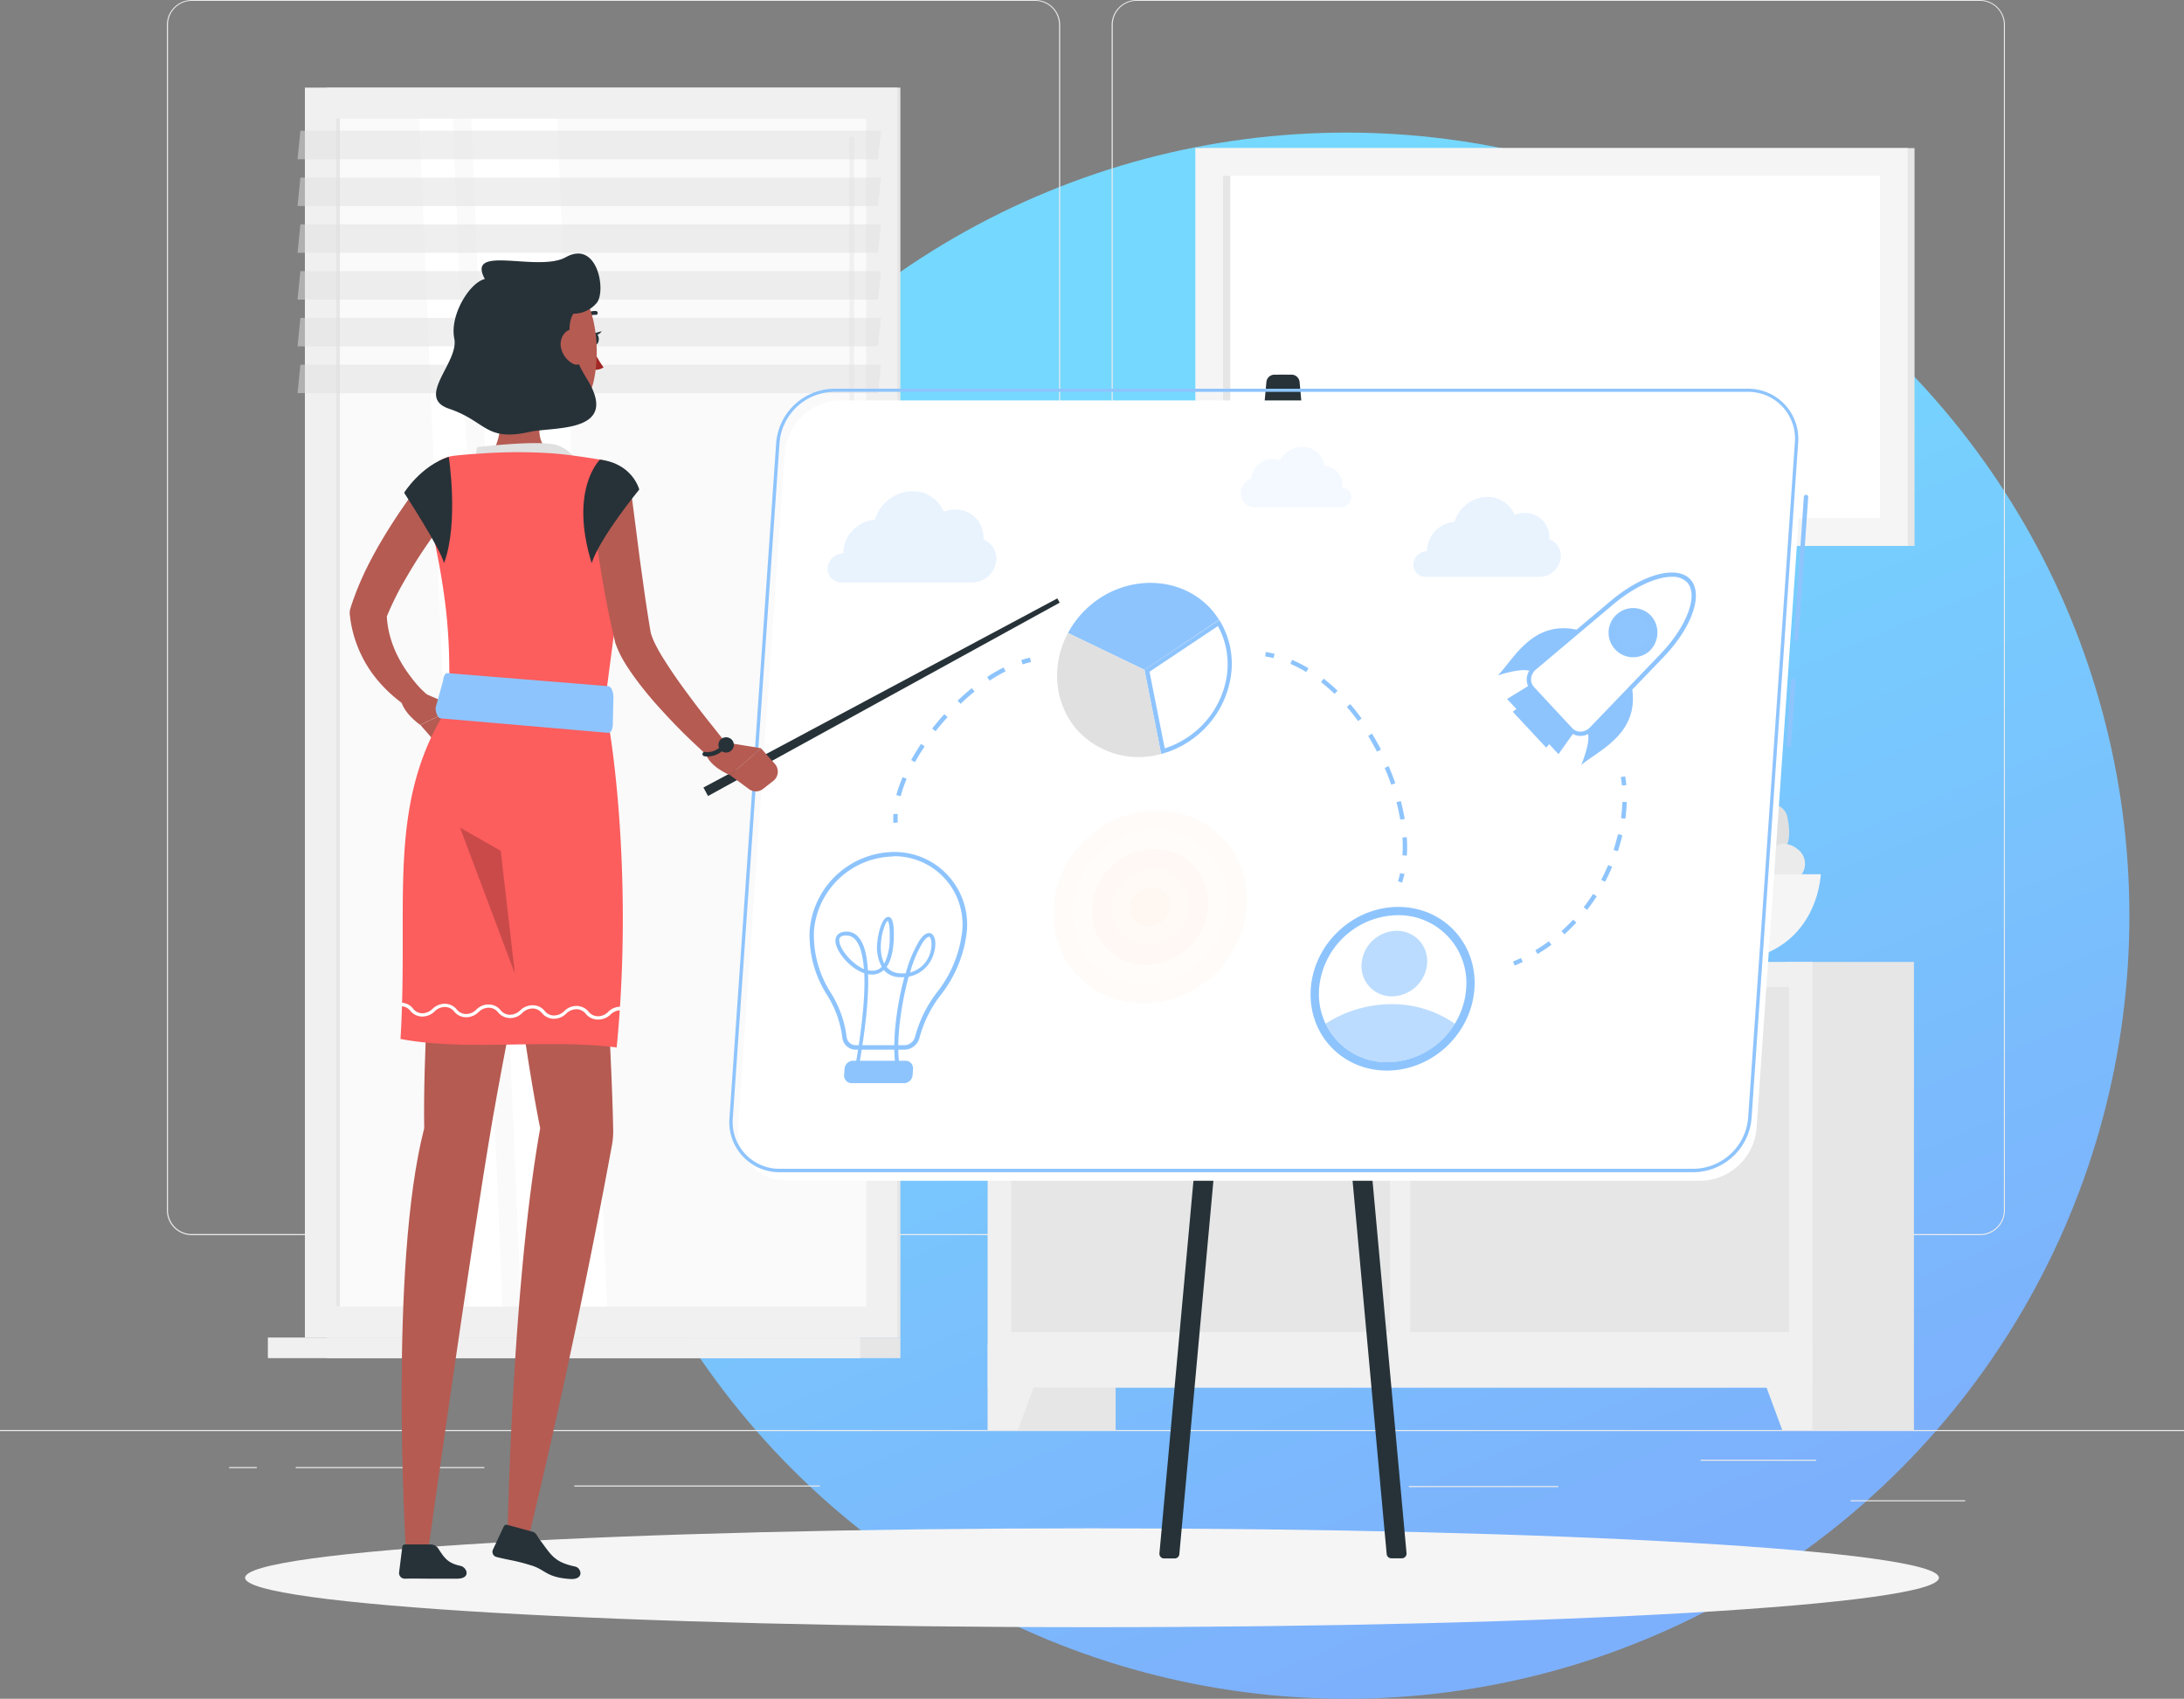
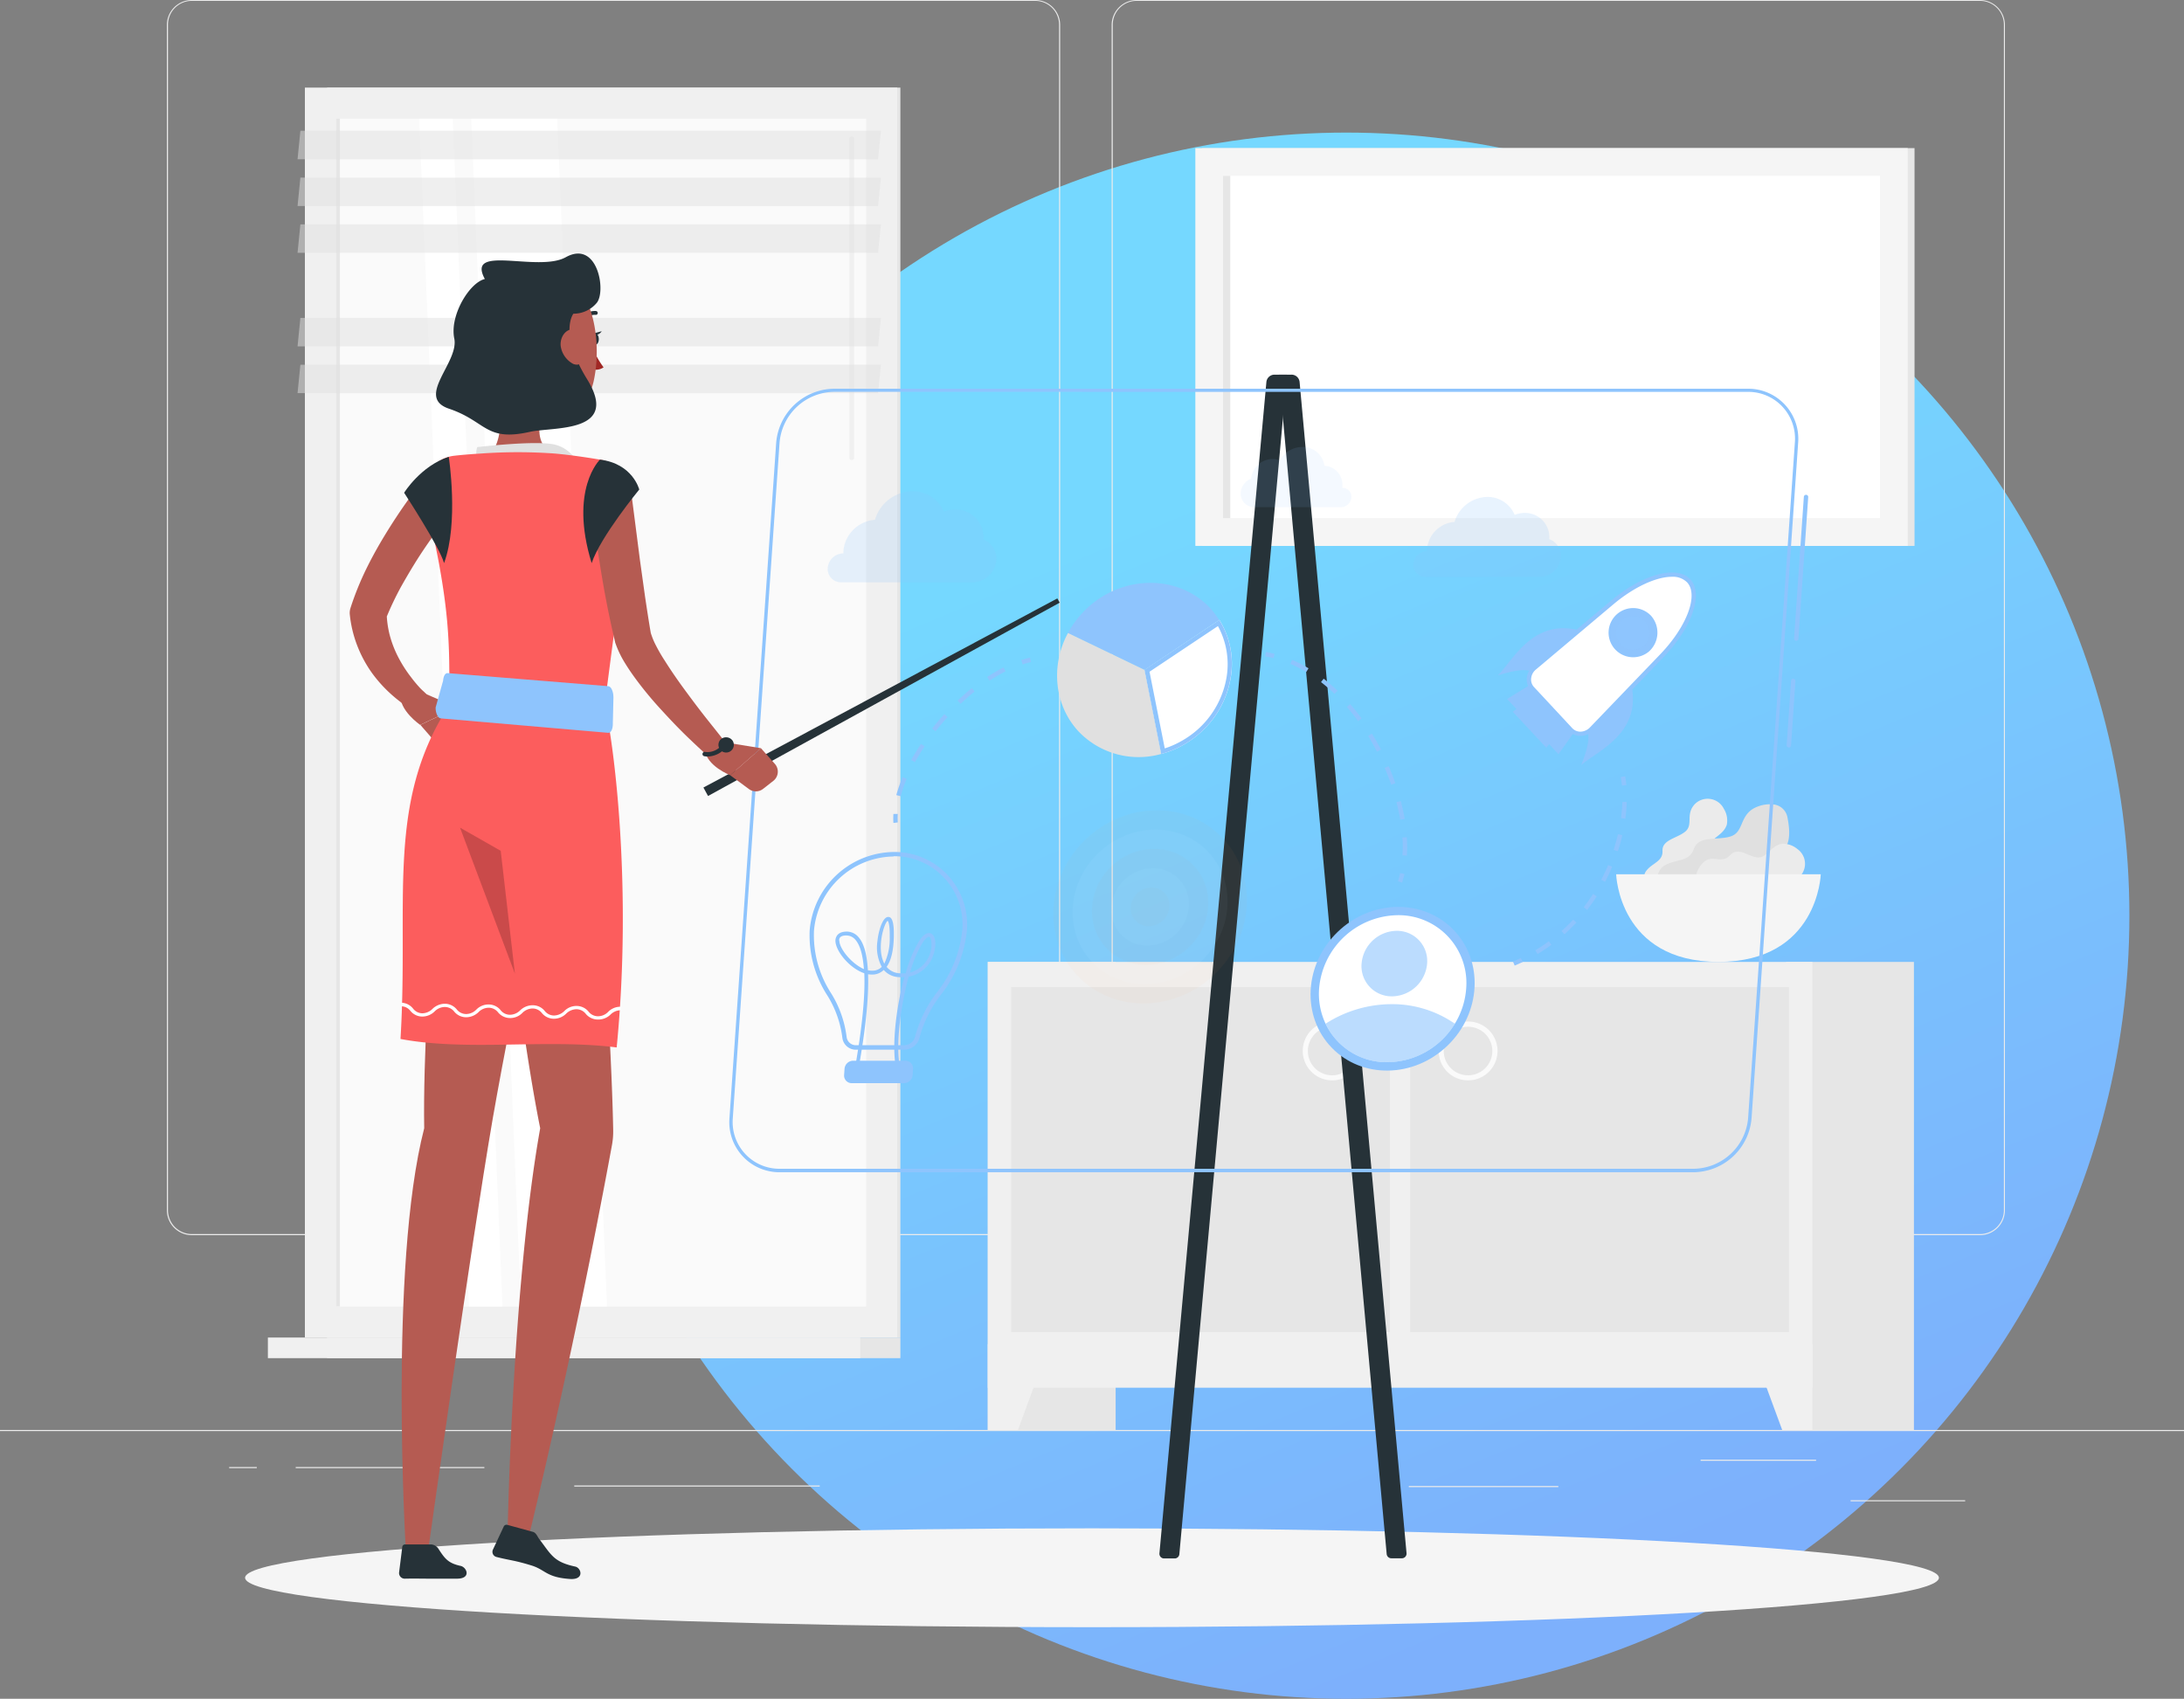
<svg xmlns="http://www.w3.org/2000/svg" width="640" height="497.857" viewBox="0 0 640 497.857">
  <rect x="0" y="0" width="640" height="497.857" fill="#808080" stroke="none" />
  <defs>
    <linearGradient id="linear-gradient" x1="0.211" y1="0.308" x2="0.5" y2="1" gradientUnits="objectBoundingBox">
      <stop offset="0" stop-color="#75d8ff" />
      <stop offset="1" stop-color="#7db0fc" />
    </linearGradient>
  </defs>
  <g id="Group_2672" data-name="Group 2672" transform="translate(-683 -4123)">
    <circle id="Ellipse_9" data-name="Ellipse 9" cx="229.5" cy="229.5" r="229.5" transform="translate(848 4161.857)" fill="url(#linear-gradient)" />
    <g id="Business_Plan-rafiki_1" data-name="Business Plan-rafiki 1" transform="translate(683 4052.6)">
      <path id="Path_634" data-name="Path 634" d="M640,489.472H0v.32H640Z" fill="#ebebeb" />
      <path id="Path_635" data-name="Path 635" d="M575.872,510.067H542.3v.32h33.574Z" fill="#ebebeb" />
      <path id="Path_636" data-name="Path 636" d="M456.652,505.907H412.838v.32h43.814Z" fill="#ebebeb" />
      <path id="Path_637" data-name="Path 637" d="M532.186,498.188H498.343v.321h33.843Z" fill="#ebebeb" />
      <path id="Path_638" data-name="Path 638" d="M141.939,500.339H86.656v.32h55.283Z" fill="#ebebeb" />
      <path id="Path_639" data-name="Path 639" d="M75.251,500.339h-8.1v.32h8.1Z" fill="#ebebeb" />
      <path id="Path_640" data-name="Path 640" d="M240.217,505.741H168.281v.32h71.936Z" fill="#ebebeb" />
      <path id="Path_641" data-name="Path 641" d="M303.36,432.384H56.205a7.308,7.308,0,0,1-7.3-7.309V77.645a7.309,7.309,0,0,1,7.3-7.245H303.36a7.309,7.309,0,0,1,7.309,7.309V425.075a7.31,7.31,0,0,1-7.309,7.309ZM56.205,70.656a6.989,6.989,0,0,0-6.976,6.989v347.43a6.99,6.99,0,0,0,6.976,6.989H303.36a7,7,0,0,0,6.989-6.989V77.645a7,7,0,0,0-6.989-6.989Z" fill="#ebebeb" />
      <path id="Path_642" data-name="Path 642" d="M580.237,432.384H333.069a7.32,7.32,0,0,1-7.309-7.309V77.645a7.322,7.322,0,0,1,7.309-7.245H580.237a7.309,7.309,0,0,1,7.283,7.245v347.43a7.31,7.31,0,0,1-7.283,7.309ZM333.069,70.656a7,7,0,0,0-6.989,6.989v347.43a7,7,0,0,0,6.989,6.989H580.237a7,7,0,0,0,6.988-6.989V77.645a7,7,0,0,0-6.988-6.989Z" fill="#ebebeb" />
      <path id="Path_643" data-name="Path 643" d="M289.459,489.472h37.466V352.307H289.459Z" fill="#e6e6e6" />
      <path id="Path_644" data-name="Path 644" d="M298.3,489.472h-8.845V464.333h18.112Z" fill="#f0f0f0" />
      <path id="Path_645" data-name="Path 645" d="M523.392,489.472h37.465V352.307H523.392Z" fill="#e6e6e6" />
      <path id="Path_646" data-name="Path 646" d="M289.459,477.094H531.1V352.307H289.459Z" fill="#f0f0f0" />
      <path id="Path_647" data-name="Path 647" d="M296.32,359.68H407.309V460.8H296.32Z" fill="#e6e6e6" />
      <path id="Path_648" data-name="Path 648" d="M413.248,359.68H524.237V460.8H413.248Z" fill="#e6e6e6" />
      <path id="Path_649" data-name="Path 649" d="M430.221,387.021a8.626,8.626,0,1,1,6.088-2.527A8.634,8.634,0,0,1,430.221,387.021Zm0-15.719a7.117,7.117,0,1,0,5.011,2.089A7.107,7.107,0,0,0,430.221,371.3Z" fill="#fafafa" />
      <path id="Path_650" data-name="Path 650" d="M390.4,387.021a8.628,8.628,0,1,1,6.087-2.527A8.631,8.631,0,0,1,390.4,387.021Zm0-15.719a7.117,7.117,0,1,0,5.011,2.089A7.1,7.1,0,0,0,390.4,371.3Z" fill="#fafafa" />
      <path id="Path_651" data-name="Path 651" d="M522.253,489.472H531.1V464.333H512.985Z" fill="#f0f0f0" />
      <path id="Path_652" data-name="Path 652" d="M497.728,333.709c2.164-2.112-.128-5.005,2.778-7.04s.41-5.12.525-7.975,3.9-3.289,4.992-6.592a6.476,6.476,0,0,0-.858-4.659,5.3,5.3,0,0,0-8.614-1.28,5.235,5.235,0,0,0-.333.41c-2.163,2.88,0,5.657-2.445,7.6s-6.733,2.342-6.592,5.581-3.123,3.52-4.877,6.016c-1.062,1.549-.243,4.1.538,5.837a5.32,5.32,0,0,0,2.816,2.7C488.551,335.475,494.234,337.114,497.728,333.709Z" fill="#ebebeb" />
      <path id="Path_653" data-name="Path 653" d="M502.541,341.363c3.673-1.549,2.24-6.17,6.784-7.27s2.969-6.068,4.454-9.5,6.4-2.15,9.28-5.67c1.8-2.164,1.28-6.3.7-9.14a4.634,4.634,0,0,0-4.3-3.648,9.952,9.952,0,0,0-5.734,1.28c-4.019,2.5-2.765,6.912-6.643,8.128s-9.344-.371-10.727,3.661-5.517,2.8-8.845,5.031c-2.393,1.587-2.3,6.092-2.06,8.524a4.59,4.59,0,0,0,1.28,2.778C489.344,338.189,496.089,344.089,502.541,341.363Z" fill="#e0e0e0" />
      <path id="Path_654" data-name="Path 654" d="M499.61,322.79c2.406-1.843,4.928.845,7.373-1.74s5.12.32,7.949.627,3.84-3.392,7.257-3.994a6.488,6.488,0,0,1,4.48,1.511,5.312,5.312,0,0,1,0,8.716l-.461.282c-3.161,1.715-5.606-.781-7.872,1.28s-3.289,6.323-6.476,5.722-3.943,2.56-6.656,3.955c-1.677.832-4.084-.346-5.7-1.37a5.3,5.3,0,0,1-2.266-3.174C496.538,331.61,495.732,325.76,499.61,322.79Z" fill="#ebebeb" />
      <path id="Path_655" data-name="Path 655" d="M473.6,326.63s.755,25.664,29.977,25.664,29.978-25.664,29.978-25.664Z" fill="#f5f5f5" />
      <path id="Path_656" data-name="Path 656" d="M561.036,113.805H352.281V230.387H561.036Z" fill="#e6e6e6" />
      <path id="Path_657" data-name="Path 657" d="M559.04,113.805H350.285V230.387H559.04Z" fill="#f5f5f5" />
      <path id="Path_658" data-name="Path 658" d="M550.912,222.246V121.933H358.426V222.246Z" fill="#fff" />
      <path id="Path_659" data-name="Path 659" d="M360.524,222.246V121.933H358.4V222.246Z" fill="#e6e6e6" />
      <path id="Path_660" data-name="Path 660" d="M95.847,462.374h168V96.076h-168Z" fill="#e6e6e6" />
      <path id="Path_661" data-name="Path 661" d="M89.344,462.374H262.925V96.076H89.344Z" fill="#f0f0f0" />
      <path id="Path_662" data-name="Path 662" d="M95.847,468.429h168v-6.042h-168Z" fill="#e6e6e6" />
      <path id="Path_663" data-name="Path 663" d="M78.5,468.429H252.083v-6.042H78.5Z" fill="#f0f0f0" />
      <path id="Path_664" data-name="Path 664" d="M253.824,453.286V105.19H98.445v348.1Z" fill="#fafafa" />
      <path id="Path_665" data-name="Path 665" d="M177.881,453.286,163.3,105.19H138.086l14.579,348.1Z" fill="#fff" />
      <path id="Path_666" data-name="Path 666" d="M249.6,205.235a.7.7,0,0,0,.7-.7v-93.44a.7.7,0,0,0-1.4,0v93.44a.7.7,0,0,0,.691.7Z" fill="#f0f0f0" />
      <path id="Path_667" data-name="Path 667" d="M147.239,453.286l-14.567-348.1h-9.83l14.566,348.1Z" fill="#fff" />
      <path id="Path_668" data-name="Path 668" d="M99.6,453.274v-348.1H98.445v348.1Z" fill="#e6e6e6" />
      <path id="Path_669" data-name="Path 669" d="M87.193,117.069H257.3l.845-8.346H88.025Z" fill="#e0e0e0" opacity="0.5" />
      <path id="Path_670" data-name="Path 670" d="M87.193,130.778H257.3l.845-8.333H88.025Z" fill="#e0e0e0" opacity="0.5" />
      <path id="Path_671" data-name="Path 671" d="M87.193,144.486H257.3l.845-8.333H88.025Z" fill="#e0e0e0" opacity="0.5" />
-       <path id="Path_672" data-name="Path 672" d="M87.193,158.208H257.3l.845-8.346H88.025Z" fill="#e0e0e0" opacity="0.5" />
      <path id="Path_673" data-name="Path 673" d="M87.193,171.917H257.3l.845-8.346H88.025Z" fill="#e0e0e0" opacity="0.5" />
      <path id="Path_674" data-name="Path 674" d="M87.193,185.625H257.3l.845-8.345H88.025Z" fill="#e0e0e0" opacity="0.5" />
      <path id="Path_675" data-name="Path 675" d="M320,547.277c137.066,0,248.18-6.488,248.18-14.49S457.065,518.3,320,518.3,71.82,524.785,71.82,532.787,182.934,547.277,320,547.277Z" fill="#f5f5f5" />
      <path id="Path_676" data-name="Path 676" d="M373.441,180.2h3.673L345.6,525.849a1.371,1.371,0,0,1-1.37,1.28h-3.1a1.369,1.369,0,0,1-1.369-1.5L371.1,182.4a2.382,2.382,0,0,1,2.343-2.2Z" fill="#263238" />
      <path id="Path_677" data-name="Path 677" d="M378.471,180.2h-3.687l31.565,345.6a1.371,1.371,0,0,0,1.37,1.28H410.8a1.369,1.369,0,0,0,1.37-1.5l-31.334-343.22a2.381,2.381,0,0,0-2.368-2.163Z" fill="#263238" />
      <path id="Path_678" data-name="Path 678" d="M524.16,289.459a.654.654,0,0,1-.241-.068.637.637,0,0,1-.319-.374.635.635,0,0,1-.028-.249l1.28-18.855a.638.638,0,0,1,.214-.441.646.646,0,0,1,.216-.127.65.65,0,0,1,.85.658l-1.28,18.854a.642.642,0,0,1-.692.6Z" fill="#8ec4fd" />
      <path id="Path_679" data-name="Path 679" d="M526.323,258.2a.64.64,0,0,1-.588-.679L528.6,216a.642.642,0,0,1,.92-.526.647.647,0,0,1,.2.152.626.626,0,0,1,.126.216.633.633,0,0,1,.034.248l-2.867,41.51a.633.633,0,0,1-.065.245.647.647,0,0,1-.154.2.645.645,0,0,1-.473.155Z" fill="#8ec4fd" />
-       <path id="Path_680" data-name="Path 680" d="M512.141,184.742H244.391a16.755,16.755,0,0,0-16.422,15.36l-13.7,197.978a14.183,14.183,0,0,0,14.3,15.36H496.321a16.755,16.755,0,0,0,16.422-15.36l13.7-198a14.184,14.184,0,0,0-14.3-15.335Z" transform="translate(2 3)" fill="#fff" />
      <path id="Path_681" data-name="Path 681" d="M496.32,413.939H228.57a14.67,14.67,0,0,1-14.81-15.859l13.7-198a17.229,17.229,0,0,1,16.935-15.757h267.75a14.668,14.668,0,0,1,14.784,15.872L513.28,398.08a17.228,17.228,0,0,1-16.96,15.859ZM244.391,185.229a16.242,16.242,0,0,0-15.949,14.912l-13.7,197.939a13.7,13.7,0,0,0,13.824,14.848H496.32a16.243,16.243,0,0,0,15.949-14.848l13.7-198a13.7,13.7,0,0,0-13.824-14.836Z" fill="#8ec4fd" />
      <g id="Group_315" data-name="Group 315" opacity="0.2">
        <path id="Path_682" data-name="Path 682" d="M356.018,355.842c11.638-11.243,12.568-29.16,2.077-40.021s-28.43-10.55-40.068.693-12.568,29.16-2.077,40.021S344.38,367.085,356.018,355.842Z" fill="#ff9c59" opacity="0.2" />
        <path id="Path_683" data-name="Path 683" d="M352.222,351.911c9.314-9,10.06-23.336,1.666-32.025s-22.749-8.439-32.064.559-10.06,23.336-1.666,32.025S342.907,360.909,352.222,351.911Z" fill="#fff" opacity="0.2" />
        <path id="Path_684" data-name="Path 684" d="M348.424,347.98c6.986-6.748,7.545-17.5,1.248-24.021s-17.064-6.332-24.05.417-7.545,17.5-1.248,24.021S341.438,354.729,348.424,347.98Z" fill="#ff9c59" opacity="0.2" />
        <path id="Path_685" data-name="Path 685" d="M348.353,336.179a12.327,12.327,0,0,1-12.109,11.328A10.431,10.431,0,0,1,325.7,336.179a12.327,12.327,0,0,1,12.109-11.328,10.446,10.446,0,0,1,10.547,11.328Z" fill="#fff" opacity="0.2" />
        <path id="Path_686" data-name="Path 686" d="M342.682,336.179a6.157,6.157,0,0,1-6.054,5.658,5.209,5.209,0,0,1-5.261-5.658,6.145,6.145,0,0,1,6.054-5.658,5.209,5.209,0,0,1,5.261,5.658Z" fill="#ff9c59" opacity="0.2" />
      </g>
      <path id="Path_687" data-name="Path 687" d="M264.96,378.035H250.88a3.981,3.981,0,0,1-4.032-3.456,30.463,30.463,0,0,0-4.467-12.544,32.455,32.455,0,0,1-5.12-18.906,25.062,25.062,0,0,1,24.589-23.04,21.274,21.274,0,0,1,21.491,23.04,36.516,36.516,0,0,1-7.68,18.88,35.376,35.376,0,0,0-6.221,12.57,4.634,4.634,0,0,1-4.48,3.456Zm-3.123-56.627a23.756,23.756,0,0,0-23.309,21.76,31.224,31.224,0,0,0,4.915,18.15,31.534,31.534,0,0,1,4.66,13.056,2.728,2.728,0,0,0,2.764,2.343h14.08a3.317,3.317,0,0,0,3.188-2.42,36.772,36.772,0,0,1,6.4-13.03,35.272,35.272,0,0,0,7.449-18.176,19.992,19.992,0,0,0-20.211-21.76Z" fill="#8ec4fd" />
      <path id="Path_688" data-name="Path 688" d="M272.781,343.949c-.716-.269-1.868-.154-3.392,2.15a36.738,36.738,0,0,0-3.968,9.536,8.894,8.894,0,0,1-1.664,0,5.192,5.192,0,0,1-3.942-1.882c1.165-1.612,2.022-4.377,2.112-8.857.077-3.942-.422-5.786-1.626-5.773-1.715,0-2.918,4.314-3.187,7.194a12.042,12.042,0,0,0,1.28,7.436,3.682,3.682,0,0,1-2.56,1.114,5.592,5.592,0,0,1-1.51-.128c-.269-4.71-1.191-7.962-2.765-9.715a4.492,4.492,0,0,0-3.84-1.587c-2.56.153-2.906,1.92-2.906,2.649,0,2.983,4.109,8.09,8.461,9.536.269,6.016-.448,15.207-2.982,29.223l-.09.524h1.139v-.384c2.266-12.467,3.29-22.182,3.034-29.068a7.732,7.732,0,0,0,1.434.089,4.77,4.77,0,0,0,3.161-1.344,6.231,6.231,0,0,0,4.57,2.112,9.274,9.274,0,0,0,1.472,0c-2.714,9.971-4.032,22.861-1.882,28.6h1.28c-2.342-5.184-.921-18.636,1.869-28.736a9.534,9.534,0,0,0,7.386-6.9C274.484,346.982,274.1,344.5,272.781,343.949Zm-26.88,2.073c0-.576.192-1.356,1.767-1.459h.294a3.424,3.424,0,0,1,2.727,1.28c1.113,1.28,2.124,3.763,2.47,8.563-3.558-1.548-7.206-5.939-7.194-8.384Zm13.2,6.733a10.1,10.1,0,0,1-.96-3.776c-.281-4.275,1.344-8.461,1.984-8.717,0,0,.679.448.6,4.7a17.176,17.176,0,0,1-1.562,7.8Zm13.543-3.315a8.384,8.384,0,0,1-5.94,5.965,34.409,34.409,0,0,1,3.674-8.755c.845-1.28,1.485-1.7,1.83-1.7h.141C272.871,345.241,273.293,347.11,272.641,349.44Z" fill="#8ec4fd" />
      <path id="Path_689" data-name="Path 689" d="M264.96,387.148H249.6a1.587,1.587,0,0,1-1.612-1.715l.128-1.856a1.894,1.894,0,0,1,1.843-1.728h15.36a1.6,1.6,0,0,1,1.613,1.728l-.128,1.856a1.881,1.881,0,0,1-1.844,1.715Z" fill="#8ec4fd" />
      <path id="Path_690" data-name="Path 690" d="M264.96,387.84H249.6a2.221,2.221,0,0,1-2.24-2.406l.128-1.856a2.56,2.56,0,0,1,2.471-2.317h15.36a2.224,2.224,0,0,1,2.24,2.406l-.128,1.856a2.56,2.56,0,0,1-2.471,2.317Zm-15.065-5.3a1.282,1.282,0,0,0-1.2,1.126l-.128,1.856a1.041,1.041,0,0,0,.256.743.968.968,0,0,0,.717.294H264.9a1.28,1.28,0,0,0,1.2-1.126l.128-1.856a.993.993,0,0,0-.256-.73.959.959,0,0,0-.326-.229.985.985,0,0,0-.39-.078Z" fill="#8ec4fd" />
      <path id="Path_691" data-name="Path 691" d="M456.692,291.417l-15.053-16.166,8.589-5.3L462.554,283.2Z" fill="#8ec4fd" />
      <path id="Path_692" data-name="Path 692" d="M453.1,289.51,443.3,278.989l9.574-7.194,8.026,8.614Z" fill="#8ec4fd" />
      <path id="Path_693" data-name="Path 693" d="M463.95,255.449l-11.277,9.869a6.069,6.069,0,0,1-4.928,1.575c-2.944-.564-8.807,1.459-8.807,1.459C443.726,263.424,449.614,251.021,463.95,255.449Z" fill="#8ec4fd" />
      <path id="Path_694" data-name="Path 694" d="M477.94,270.489s-5.7,5.671-10.6,10.586a6.052,6.052,0,0,0-1.907,4.813c.358,2.982-2.074,8.716-2.074,8.716C468.6,290.163,481.357,285.12,477.94,270.489Z" fill="#8ec4fd" />
      <path id="Path_695" data-name="Path 695" d="M486.99,262.554c8.32-8.666,11.52-18.087,7.859-21.952s-13.184-1.37-22.387,6.4l-22.823,19.2a4.2,4.2,0,0,0-.589,6.028L460.276,284.3a4.173,4.173,0,0,0,6.054-.179Z" fill="#fff" />
      <path id="Path_696" data-name="Path 696" d="M463.13,286.08a4.483,4.483,0,0,1-3.277-1.421L448.589,272.64a4.477,4.477,0,0,1-1.19-3.38,5.12,5.12,0,0,1,1.83-3.584l22.822-19.2c9.319-7.833,19.328-10.534,23.271-6.3s.563,14.08-7.872,22.835l-20.659,21.491a5.124,5.124,0,0,1-3.661,1.575Zm26.79-46.644c-4.493,0-10.969,2.906-17.049,8l-22.81,19.2a3.839,3.839,0,0,0-1.382,2.688,3.185,3.185,0,0,0,.844,2.42l11.226,12.07a3.246,3.246,0,0,0,2.355,1.011,3.971,3.971,0,0,0,2.765-1.19l20.659-21.5c7.821-8.141,11.277-17.4,7.859-21.069a5.872,5.872,0,0,0-4.467-1.626Z" fill="#8ec4fd" />
      <path id="Path_697" data-name="Path 697" d="M483.149,261.389a7.206,7.206,0,1,1,.691-10.509,7.438,7.438,0,0,1-.691,10.509Z" fill="#8ec4fd" />
      <path id="Path_698" data-name="Path 698" d="M481.638,259.763a4.979,4.979,0,1,1,.5-7.27,5.12,5.12,0,0,1-.5,7.27Z" fill="#8ec4fd" opacity="0.3" />
      <path id="Path_699" data-name="Path 699" d="M424.186,376.833c9.864-9.529,10.653-24.713,1.763-33.916s-24.093-8.939-33.957.59-10.652,24.713-1.762,33.916S414.322,386.361,424.186,376.833Z" fill="#8ec4fd" />
      <path id="Path_700" data-name="Path 700" d="M429.645,360.166a22.72,22.72,0,0,1-3.315,10.24,23.373,23.373,0,0,1-19.725,11.29,19.788,19.788,0,0,1-18.163-11.29,20.486,20.486,0,0,1-1.895-10.24,23.45,23.45,0,0,1,23.04-21.555,19.865,19.865,0,0,1,20.058,21.555Z" fill="#fff" />
      <path id="Path_701" data-name="Path 701" d="M426.331,370.419a23.373,23.373,0,0,1-19.725,11.29,19.791,19.791,0,0,1-18.164-11.29,35.913,35.913,0,0,1,19.341-5.734A32.154,32.154,0,0,1,426.331,370.419Z" fill="#8ec4fd" opacity="0.6" />
      <path id="Path_702" data-name="Path 702" d="M418.2,352.794a10.458,10.458,0,0,1-10.24,9.6,8.847,8.847,0,0,1-8.96-9.6,10.456,10.456,0,0,1,10.24-9.6,8.843,8.843,0,0,1,8.96,9.6Z" fill="#8ec4fd" opacity="0.6" />
      <path id="Path_703" data-name="Path 703" d="M360.666,268.928a24.319,24.319,0,0,0-3.354-16.87L335.36,266.7l4.9,24.665a27.359,27.359,0,0,0,6.336-2.56,28.292,28.292,0,0,0,5.568-4.057A27.638,27.638,0,0,0,360.666,268.928Z" fill="#fff" />
      <path id="Path_704" data-name="Path 704" d="M356.9,253.875a23.372,23.372,0,0,1,2.56,14.861,26.447,26.447,0,0,1-8.09,15.091,27.173,27.173,0,0,1-5.325,3.84,26.111,26.111,0,0,1-4.723,2.061l-4.467-22.464,20.1-13.415Zm.461-1.843-22,14.669,4.9,24.665a27.359,27.359,0,0,0,6.336-2.56,28.333,28.333,0,0,0,5.568-4.057,27.64,27.64,0,0,0,8.473-15.834,24.319,24.319,0,0,0-3.353-16.87Z" fill="#8ec4fd" />
      <path id="Path_705" data-name="Path 705" d="M335.36,266.7l-22.4-10.791a27.967,27.967,0,0,1,5.594-7.257c10.585-9.908,26.88-9.908,36.108,0a22.51,22.51,0,0,1,2.56,3.4Z" fill="#8ec4fd" />
      <path id="Path_706" data-name="Path 706" d="M335.36,266.7l4.9,24.665a24.318,24.318,0,0,1-24.2-6.605c-7.053-7.577-8.3-19.2-3.1-28.851Z" fill="#e0e0e0" />
      <path id="Path_707" data-name="Path 707" d="M261.811,311.59a18.016,18.016,0,0,1,0-2.649h1.28a17.549,17.549,0,0,0,0,2.47Z" fill="#8ec4fd" />
      <path id="Path_708" data-name="Path 708" d="M263.936,303.744l-1.28-.333a41.488,41.488,0,0,1,1.856-5.274l1.178.512A39.843,39.843,0,0,0,263.936,303.744Zm4.186-9.971-1.114-.628c.871-1.574,1.843-3.161,2.893-4.736l1.062.717C269.939,290.662,268.979,292.224,268.122,293.773Zm6.041-9.063-1.011-.793c1.139-1.447,2.343-2.868,3.584-4.225l.947.858C276.48,281.881,275.277,283.289,274.163,284.71Zm7.335-8.051-.883-.935c1.369-1.28,2.777-2.56,4.185-3.648l.794,1C284.16,274.176,282.88,275.379,281.5,276.659Zm8.486-6.784-.7-1.075a45.828,45.828,0,0,1,4.813-2.791l.576,1.139A49.609,49.609,0,0,0,289.984,269.875Z" fill="#8ec4fd" />
      <path id="Path_709" data-name="Path 709" d="M299.661,265.113l-.384-1.28a26.423,26.423,0,0,1,2.56-.7l.282,1.28C301.3,264.627,300.481,264.845,299.661,265.113Z" fill="#8ec4fd" />
      <path id="Path_710" data-name="Path 710" d="M475.29,300.621c-.077-.858-.192-1.69-.333-2.483l1.28-.218c.154.819.269,1.69.358,2.56Z" fill="#8ec4fd" />
      <path id="Path_711" data-name="Path 711" d="M450.56,349.99l-.653-1.1c1.357-.807,2.7-1.7,3.968-2.637l.755,1.037C453.325,348.25,451.955,349.158,450.56,349.99Zm7.885-5.772-.858-.96c1.178-1.05,2.33-2.176,3.418-3.341l.934.87C460.8,341.978,459.648,343.13,458.445,344.218Zm6.656-7.156-1.011-.78c.96-1.28,1.881-2.56,2.739-3.9l1.088.691C467.034,334.438,466.086,335.782,465.1,337.062Zm5.261-8.23-1.14-.589c.73-1.408,1.421-2.867,2.036-4.326l1.177.486C471.808,325.914,471.1,327.4,470.362,328.832Zm3.763-8.96-1.28-.384c.486-1.523.909-3.072,1.28-4.608l1.28.282c-.346,1.523-.781,3.11-1.28,4.659Zm2.176-9.523-1.28-.179a47.484,47.484,0,0,0,.4-4.749h1.28a46.934,46.934,0,0,1-.4,4.877Z" fill="#8ec4fd" />
      <path id="Path_712" data-name="Path 712" d="M443.866,353.382l-.5-1.177c.794-.333,1.562-.679,2.317-1.037l.55,1.152C445.441,352.691,444.673,353.037,443.866,353.382Z" fill="#8ec4fd" />
      <path id="Path_713" data-name="Path 713" d="M373.184,263.271c-.819-.2-1.638-.384-2.445-.512l.2-1.28c.845.14,1.7.32,2.56.537Z" fill="#8ec4fd" />
      <path id="Path_714" data-name="Path 714" d="M412.275,321.152l-1.28-.077c0-.73.064-1.485.064-2.24a29.633,29.633,0,0,0-.1-2.995l1.28-.09c.077,1.037.115,2.074.115,3.085C412.339,319.616,412.314,320.4,412.275,321.152Zm-1.945-10.547c-.295-1.69-.666-3.418-1.114-5.12l1.28-.32c.461,1.753.845,3.532,1.139,5.26Zm-2.65-10.24c-.576-1.652-1.216-3.3-1.907-4.916l1.165-.512c.716,1.652,1.369,3.328,1.945,5.018Zm-4.173-9.69c-.819-1.562-1.689-3.11-2.56-4.6l1.088-.679c.935,1.511,1.831,3.085,2.65,4.685Zm-5.542-8.96c-1.05-1.434-2.151-2.829-3.277-4.134l.973-.832A53.259,53.259,0,0,1,399,280.96Zm-6.887-7.962a51.731,51.731,0,0,0-3.968-3.456l.781-1a51.768,51.768,0,0,1,4.071,3.533Zm-8.294-6.4a37.193,37.193,0,0,0-4.646-2.393l.5-1.178a39.93,39.93,0,0,1,4.813,2.471Z" fill="#8ec4fd" />
      <path id="Path_715" data-name="Path 715" d="M410.88,329.075l-1.216-.4c.243-.768.461-1.587.64-2.406l1.28.269C411.354,327.411,411.123,328.269,410.88,329.075Z" fill="#8ec4fd" />
      <path id="Path_716" data-name="Path 716" d="M288.179,228.493a8.139,8.139,0,0,0-8.23-8.768,9.232,9.232,0,0,0-3.366.64,9.806,9.806,0,0,0-9.178-6,11.646,11.646,0,0,0-11.008,8.372,10.023,10.023,0,0,0-9.242,9.164v.679a4.646,4.646,0,0,0-4.6,4.224,3.918,3.918,0,0,0,3.968,4.262h38.464a7.089,7.089,0,0,0,6.963-6.515,5.988,5.988,0,0,0-3.776-6.054Z" fill="#8ec4fd" opacity="0.2" />
      <path id="Path_717" data-name="Path 717" d="M454,228.4a7.117,7.117,0,0,0-7.193-7.68,7.88,7.88,0,0,0-2.944.576,8.59,8.59,0,0,0-8.026-5.261,10.241,10.241,0,0,0-9.6,7.322,8.755,8.755,0,0,0-8.064,8.013v.588a4.057,4.057,0,0,0-3.993,3.725,3.444,3.444,0,0,0,3.468,3.738h33.626a6.209,6.209,0,0,0,6.093-5.709A5.223,5.223,0,0,0,454,228.4Z" fill="#8ec4fd" opacity="0.2" />
      <path id="Path_718" data-name="Path 718" d="M366.618,210.714a6.4,6.4,0,0,1,6.234-5.8,5.45,5.45,0,0,1,2.163.435,7.682,7.682,0,0,1,6.6-3.968,6.4,6.4,0,0,1,6.5,5.53,5.568,5.568,0,0,1,5.261,6.042,2.794,2.794,0,0,1,0,.448,2.56,2.56,0,0,1,2.624,2.816A3.072,3.072,0,0,1,393,219.034H367.578a3.969,3.969,0,0,1-4.006-4.3,4.682,4.682,0,0,1,3.046-4.019Z" fill="#8ec4fd" opacity="0.1" />
      <path id="Path_719" data-name="Path 719" d="M136.089,215.194c-2.176,2.752-4.505,5.747-6.63,8.729s-4.3,5.978-6.3,9.05-3.84,6.195-5.619,9.344a89.771,89.771,0,0,0-4.518,9.561l.281-2.073a28.914,28.914,0,0,0,.871,6.605,31.578,31.578,0,0,0,2.432,6.4,38.23,38.23,0,0,0,3.84,6.041c.729.973,1.5,1.92,2.329,2.829a15.157,15.157,0,0,0,1.28,1.28c.448.384.9.9,1.28,1.216l.243.23a2.97,2.97,0,0,1-3.43,4.775,30.944,30.944,0,0,1-3.84-2.368,40.887,40.887,0,0,1-3.43-2.727,39.8,39.8,0,0,1-5.952-6.566,36.12,36.12,0,0,1-4.288-8.038,35.178,35.178,0,0,1-2.138-9.05,4.558,4.558,0,0,1,.192-1.779l.09-.295a86.92,86.92,0,0,1,4.6-11.328c1.766-3.6,3.712-7.052,5.773-10.406s4.224-6.63,6.515-9.818,4.6-6.246,7.245-9.356a5.99,5.99,0,0,1,9.267,7.59Z" fill="#b55b52" />
      <path id="Path_720" data-name="Path 720" d="M122.879,272.96l11.034,4.762-10.778,5.12s-6.31-4.3-5.772-9.063Z" fill="#b55b52" />
      <path id="Path_721" data-name="Path 721" d="M138.8,286.323l-9.28,3.8-6.336-7.283,10.79-5.12Z" fill="#b55b52" />
      <path id="Path_722" data-name="Path 722" d="M145.5,179.61c1.357,7,2.714,19.776-2.163,24.243a37.118,37.118,0,0,0,16.755,14.72c9.319-5.5,4.877-13.978,4.877-13.978-7.757-2.112-7.552-7.859-6.2-13.209Z" fill="#b55b52" />
      <path id="Path_723" data-name="Path 723" d="M139.751,204.659a5.931,5.931,0,0,1,.089-3.225s17.293-2.061,22.759-.73,7.539,6.784,7.539,6.784Z" fill="#e0e0e0" />
      <path id="Path_724" data-name="Path 724" d="M173.248,169.728c0,.948.512,1.728,1.126,1.741s1.114-.729,1.1-1.689-.5-1.728-1.113-1.754S173.248,168.768,173.248,169.728Z" fill="#263238" />
      <path id="Path_725" data-name="Path 725" d="M174.08,168.077l2.253-.6S175.194,169.229,174.08,168.077Z" fill="#263238" />
      <path id="Path_726" data-name="Path 726" d="M173.491,171.9a26.453,26.453,0,0,0,3.379,6.157,3.957,3.957,0,0,1-3.353.538Z" fill="#a02724" />
      <path id="Path_727" data-name="Path 727" d="M170.611,164.557a.637.637,0,0,1-.4-.128.574.574,0,0,1-.089-.793,5.3,5.3,0,0,1,4.531-2.087.578.578,0,0,1,.5.627.534.534,0,0,1-.189.371.539.539,0,0,1-.188.1.524.524,0,0,1-.212.017,4.222,4.222,0,0,0-3.571,1.689.544.544,0,0,1-.171.142A.531.531,0,0,1,170.611,164.557Z" fill="#263238" />
      <path id="Path_728" data-name="Path 728" d="M141.606,164.967c.755,11.686.832,16.64,6.694,22.8,8.82,9.255,22.836,6.208,25.6-5.363,2.432-10.419.781-27.789-10.547-32.742a15.36,15.36,0,0,0-21.747,15.309Z" fill="#b55b52" />
      <path id="Path_729" data-name="Path 729" d="M142.08,152.167c-4.519,1.075-10.343,10.675-8.96,17.408,1.472,7.04-11.52,17.228-1.549,20.6,11.059,3.737,10.586,9.728,23.706,6.784,6.886-1.536,26.56.486,16.768-15.424-8.4-13.619-4.02-19.2-4.02-19.2a8.844,8.844,0,0,0,6.823-3.149c2.867-3.4.281-18.637-9.075-13.389C157.606,150.285,136.435,141.8,142.08,152.167Z" fill="#263238" />
      <path id="Path_730" data-name="Path 730" d="M164.3,171.789a7.077,7.077,0,0,0,3.7,5.273c2.3.832,2.906-.934,3.149-3.66.205-2.458-.563-6.157-2.944-6.464S164.045,169.2,164.3,171.789Z" fill="#b55b52" />
      <path id="Path_731" data-name="Path 731" d="M172.288,277.056s6.72,87.335,7.4,124.506a22.3,22.3,0,0,1-.359,4.429c-11.4,62.092-24.23,114.137-24.23,114.137l-6.324-1.728s1.383-71.782,9.524-117.35c-8.026-39.808-16.218-123.994-16.218-123.994Z" fill="#b55b52" />
      <path id="Path_732" data-name="Path 732" d="M168.23,277.056s-17.715,85.76-23.9,121.536c-6.4,37.184-18.893,126.451-18.893,126.451h-6.49s-5.12-83.379,5.364-123.993c-.679-39.808,7.552-123.994,7.552-123.994Z" fill="#b55b52" />
      <path id="Path_733" data-name="Path 733" d="M184.115,214.157a9.767,9.767,0,0,0-8.077-9.024c-3.84-.64-8.806-1.395-13.478-1.818a150.392,150.392,0,0,0-21.606,0c-2.765.167-5.453.372-7.885.653a10.048,10.048,0,0,0-8.589,12.519c7.68,31.449,7.283,43.046,7.142,60.569-18.662,28.672-11.776,57.293-14.259,97.831,19.7,3.686,42.7-.116,63.347,2.483,4.775-48.423-1.19-91.546-3.52-100.314C181.939,240.333,184.576,222.72,184.115,214.157Z" fill="#fc5d5d" />
      <path id="Path_734" data-name="Path 734" d="M131.506,204.275c-8.23,2.676-13.081,10.535-13.081,10.535s10.521,16.128,11.7,20.621C134.5,223.616,131.506,204.275,131.506,204.275Z" fill="#263238" />
      <path id="Path_735" data-name="Path 735" d="M175.206,369.191h-.09a4.563,4.563,0,0,1-3.456-1.664,3.493,3.493,0,0,0-2.726-1.357,4.387,4.387,0,0,0-3.008,1.28,5.115,5.115,0,0,1-3.674,1.51,4.521,4.521,0,0,1-3.443-1.651,3.505,3.505,0,0,0-2.726-1.357,4.352,4.352,0,0,0-2.995,1.28,4.966,4.966,0,0,1-3.687,1.523,4.546,4.546,0,0,1-3.443-1.663,3.489,3.489,0,0,0-2.726-1.357,4.179,4.179,0,0,0-3,1.28,5.247,5.247,0,0,1-3.584,1.51h-.089a4.491,4.491,0,0,1-3.444-1.651,3.505,3.505,0,0,0-2.726-1.357,4.195,4.195,0,0,0-3.008,1.28,5.208,5.208,0,0,1-3.674,1.523,4.534,4.534,0,0,1-3.443-1.664,3.418,3.418,0,0,0-2.713-1.344v-1.049A4.534,4.534,0,0,1,121,365.927a3.465,3.465,0,0,0,2.726,1.433,4.287,4.287,0,0,0,3-1.28,5.224,5.224,0,0,1,3.585-1.51h.089a4.517,4.517,0,0,1,3.443,1.651,3.509,3.509,0,0,0,2.727,1.357,4.226,4.226,0,0,0,2.995-1.28,4.987,4.987,0,0,1,3.686-1.523,4.534,4.534,0,0,1,3.444,1.664,3.493,3.493,0,0,0,2.726,1.357,4.318,4.318,0,0,0,2.995-1.28,5.249,5.249,0,0,1,3.584-1.511h.167a4.5,4.5,0,0,1,3.443,1.651,3.505,3.505,0,0,0,2.726,1.357,4.44,4.44,0,0,0,3.008-1.28,4.946,4.946,0,0,1,3.674-1.523,4.563,4.563,0,0,1,3.456,1.664,3.505,3.505,0,0,0,2.726,1.357,4.133,4.133,0,0,0,3.008-1.28,5.03,5.03,0,0,1,3.687-1.511v1.037a4.221,4.221,0,0,0-3.008,1.28,5.122,5.122,0,0,1-3.674,1.434Z" fill="#fff" />
      <path id="Path_736" data-name="Path 736" d="M150.886,355.738l-4.16-35.994L134.81,312.96Z" opacity="0.2" />
      <path id="Path_737" data-name="Path 737" d="M129.151,280.935l49.14,4.237c.678,0,1.2-.9,1.28-2.24l.192-8.18c0-1.651-.666-3.174-1.485-3.251l-47.155-3.84c-.679,0-1.2.9-1.28,2.24l-2.189,7.859C127.615,279.335,128.319,280.871,129.151,280.935Z" fill="#8ec4fd" />
      <path id="Path_738" data-name="Path 738" d="M184.729,212.775l2.8,21.76,1.51,10.816c.538,3.584,1.076,7.155,1.69,10.688l-.1-.41a21.07,21.07,0,0,0,1.625,4.007,46.56,46.56,0,0,0,2.56,4.4c1.856,2.957,3.9,5.9,6.042,8.806s4.326,5.824,6.605,8.679,4.556,5.747,6.822,8.576a2.982,2.982,0,0,1-4.25,4.134c-2.892-2.458-5.606-5.005-8.32-7.6s-5.286-5.325-7.846-8.115a108.042,108.042,0,0,1-7.347-8.832c-1.165-1.575-2.3-3.2-3.379-4.967a29.6,29.6,0,0,1-2.893-6.093v-.1l-.077-.294c-1.741-7.36-3.149-14.669-4.3-22-.589-3.66-1.165-7.321-1.664-10.995s-.973-7.334-1.28-11.072a5.991,5.991,0,1,1,11.9-1.357Z" fill="#b55b52" />
      <path id="Path_739" data-name="Path 739" d="M175.808,205.1c9.626,1.152,11.52,8.768,11.52,8.768s-11.353,13.773-13.952,21.568C166.707,213.76,175.808,205.1,175.808,205.1Z" fill="#263238" />
      <path id="Path_740" data-name="Path 740" d="M310.528,247.027,207.488,303.68l-1.357-2.483,103.718-55.424Z" fill="#263238" />
      <path id="Path_741" data-name="Path 741" d="M211.494,287.808l11.52,1.869-9.024,7.91s-6.925-2.637-7.488-7.539Z" fill="#b55b52" />
      <path id="Path_742" data-name="Path 742" d="M214.617,287.373a2.253,2.253,0,1,1-3.276-.409,2.342,2.342,0,0,1,3.276.409Z" fill="#263238" />
      <path id="Path_743" data-name="Path 743" d="M207.36,292.109a4.517,4.517,0,0,1-1.011-.1.638.638,0,0,1,.294-1.242c.154,0,3.418.678,5.722-3.149a.639.639,0,0,1,.883-.217.653.653,0,0,1,.218.883,7.053,7.053,0,0,1-6.106,3.827Z" fill="#263238" />
      <path id="Path_744" data-name="Path 744" d="M226.624,299.239l-2.995,2.342a3.416,3.416,0,0,1-4.147.077l-5.517-4.07,9.024-7.911,4.07,4.583a3.43,3.43,0,0,1-.435,4.979Z" fill="#b55b52" />
      <path id="Path_745" data-name="Path 745" d="M156.159,519.334l-7.488-2.048a.9.9,0,0,0-1.036.448l-3.175,6.784a1.548,1.548,0,0,0,1.024,2.176c4.007,1.024,5.12.922,10.151,2.458,4.262,1.28,4.339,3.52,11.417,3.994,4.275.281,3.315-3.252,1.511-3.636-6.4-1.369-7.028-3.481-10.624-8.179C157.439,520.6,157.068,519.578,156.159,519.334Z" fill="#263238" />
      <path id="Path_746" data-name="Path 746" d="M126.4,523.021h-7.68a.806.806,0,0,0-.832.717l-.935,7.462a1.651,1.651,0,0,0,.96,1.71,1.635,1.635,0,0,0,.679.146c4.1-.076,2.777,0,7.936,0h7.36c4.288,0,2.931-3.328,1.113-3.737-3.584-.781-4.582-2.048-6.4-4.826a2.844,2.844,0,0,0-2.2-1.472Z" fill="#263238" />
    </g>
  </g>
</svg>